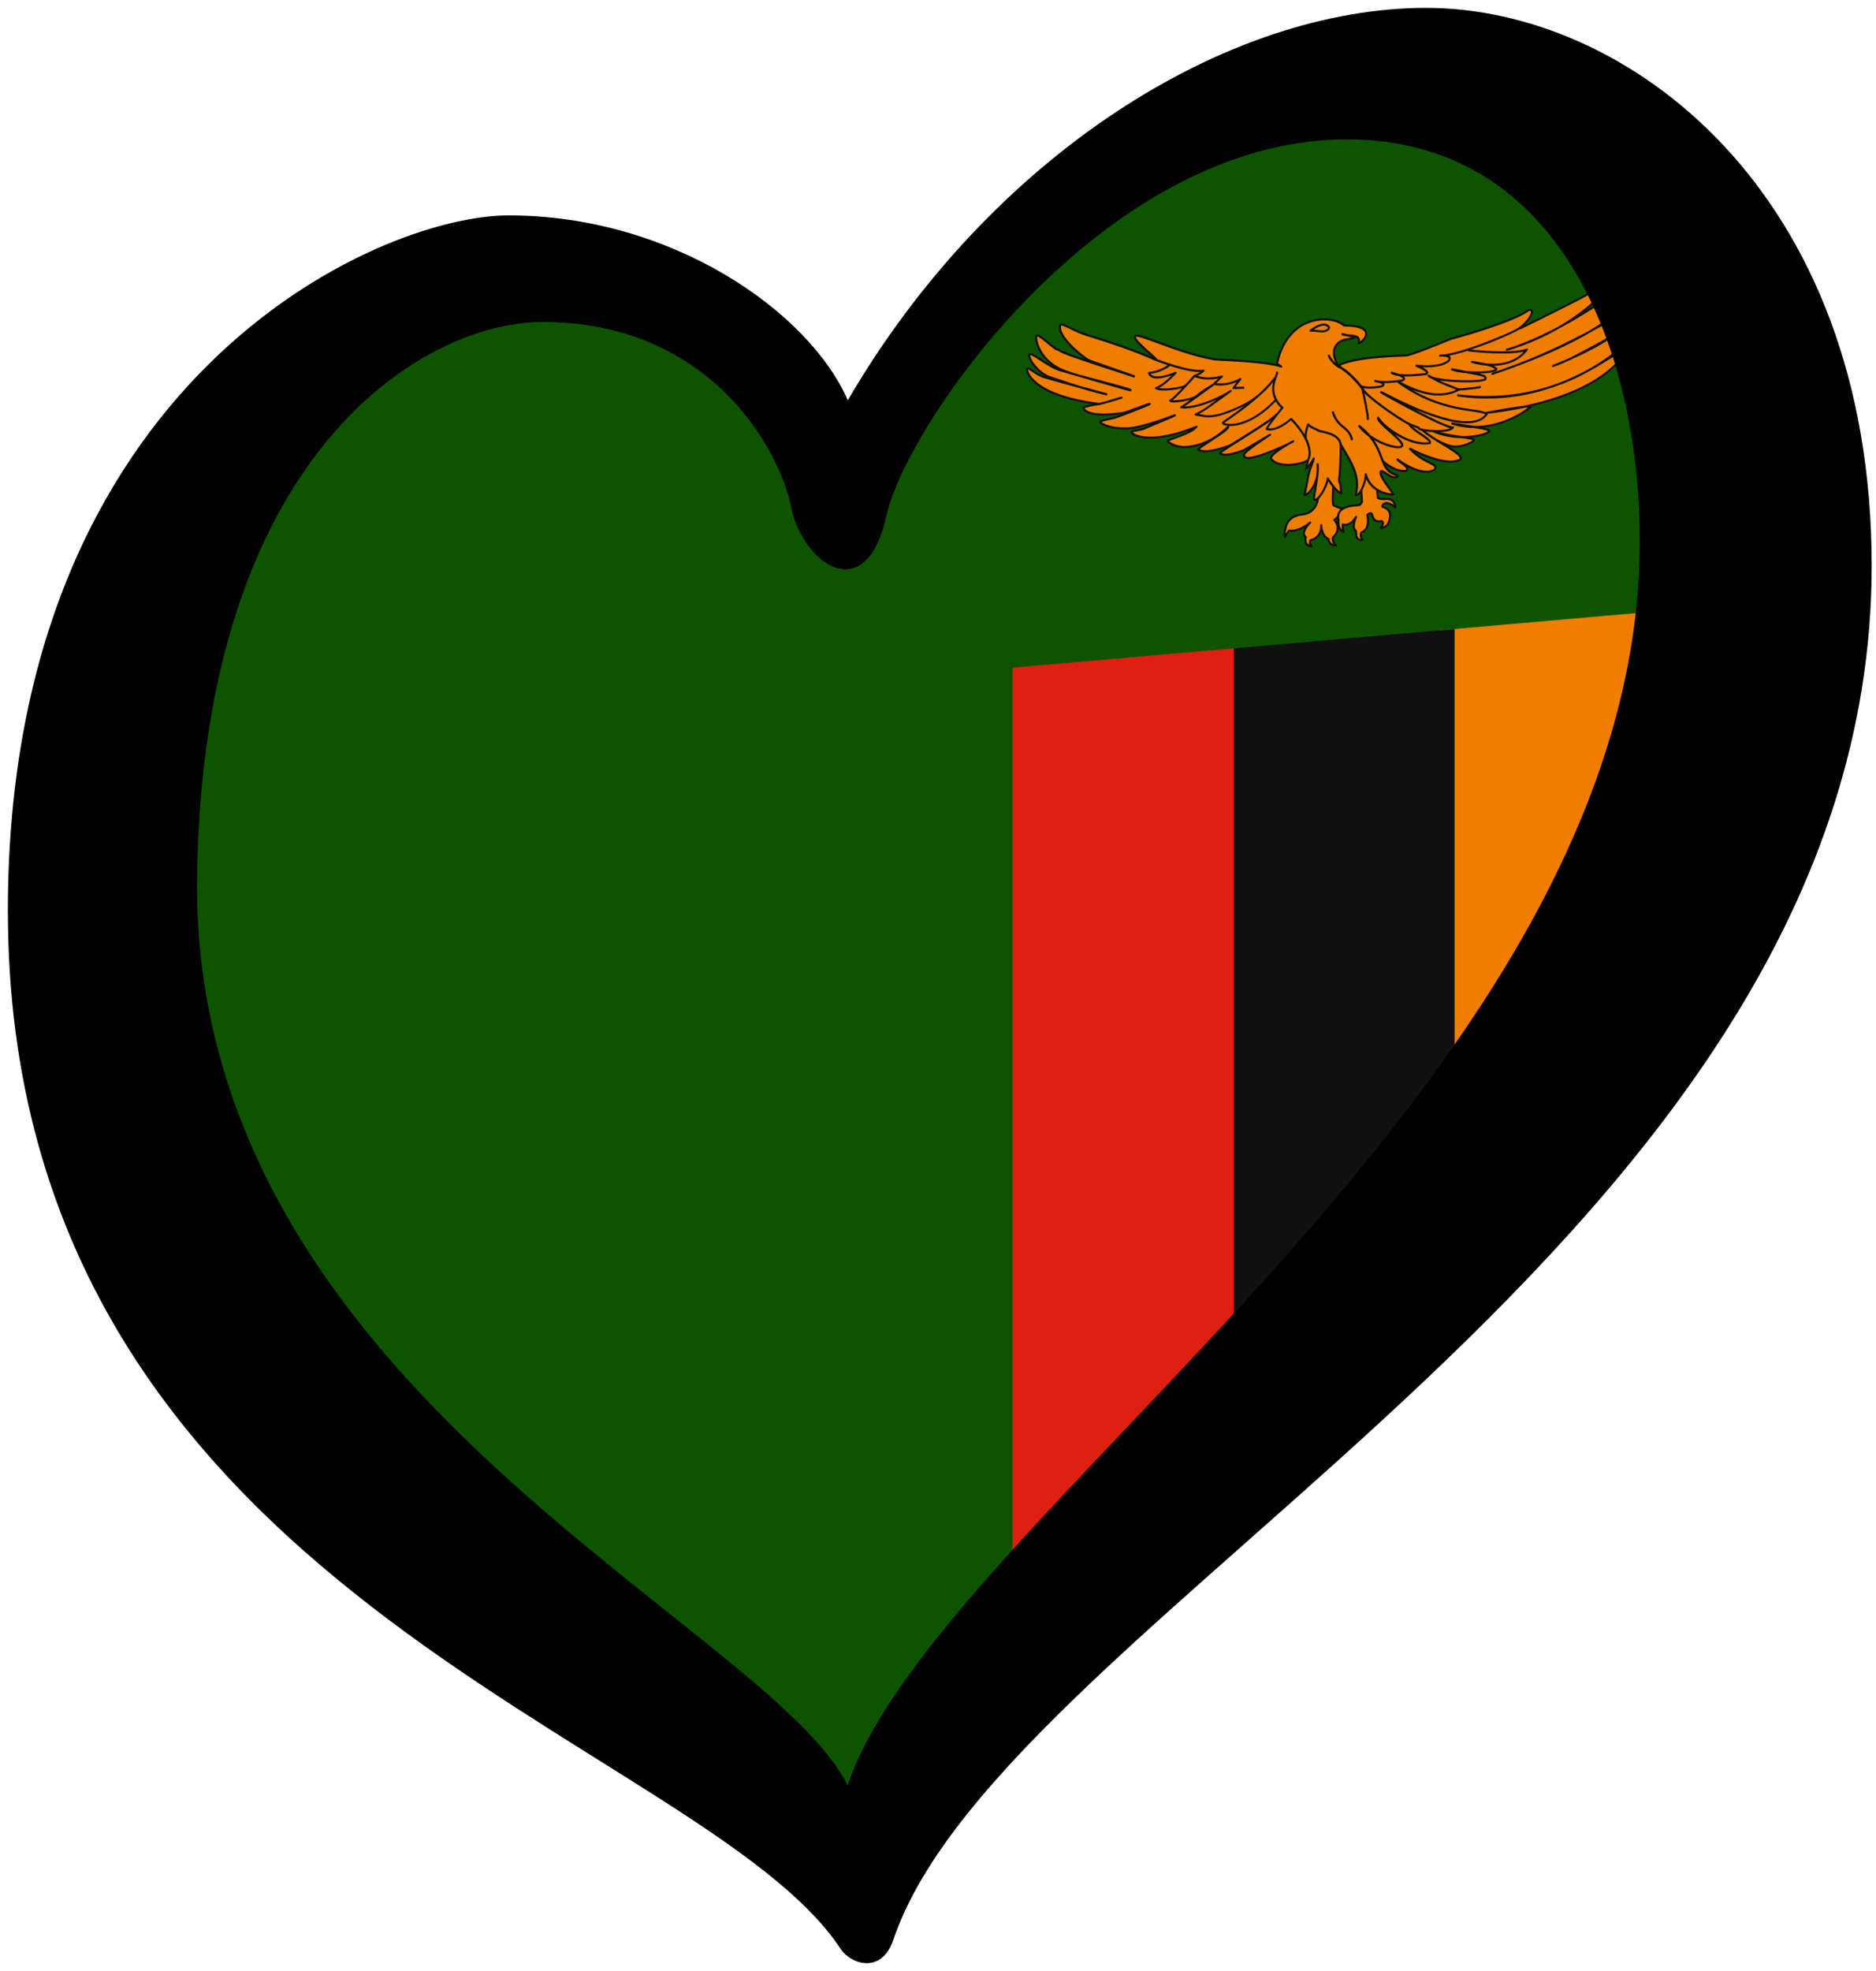
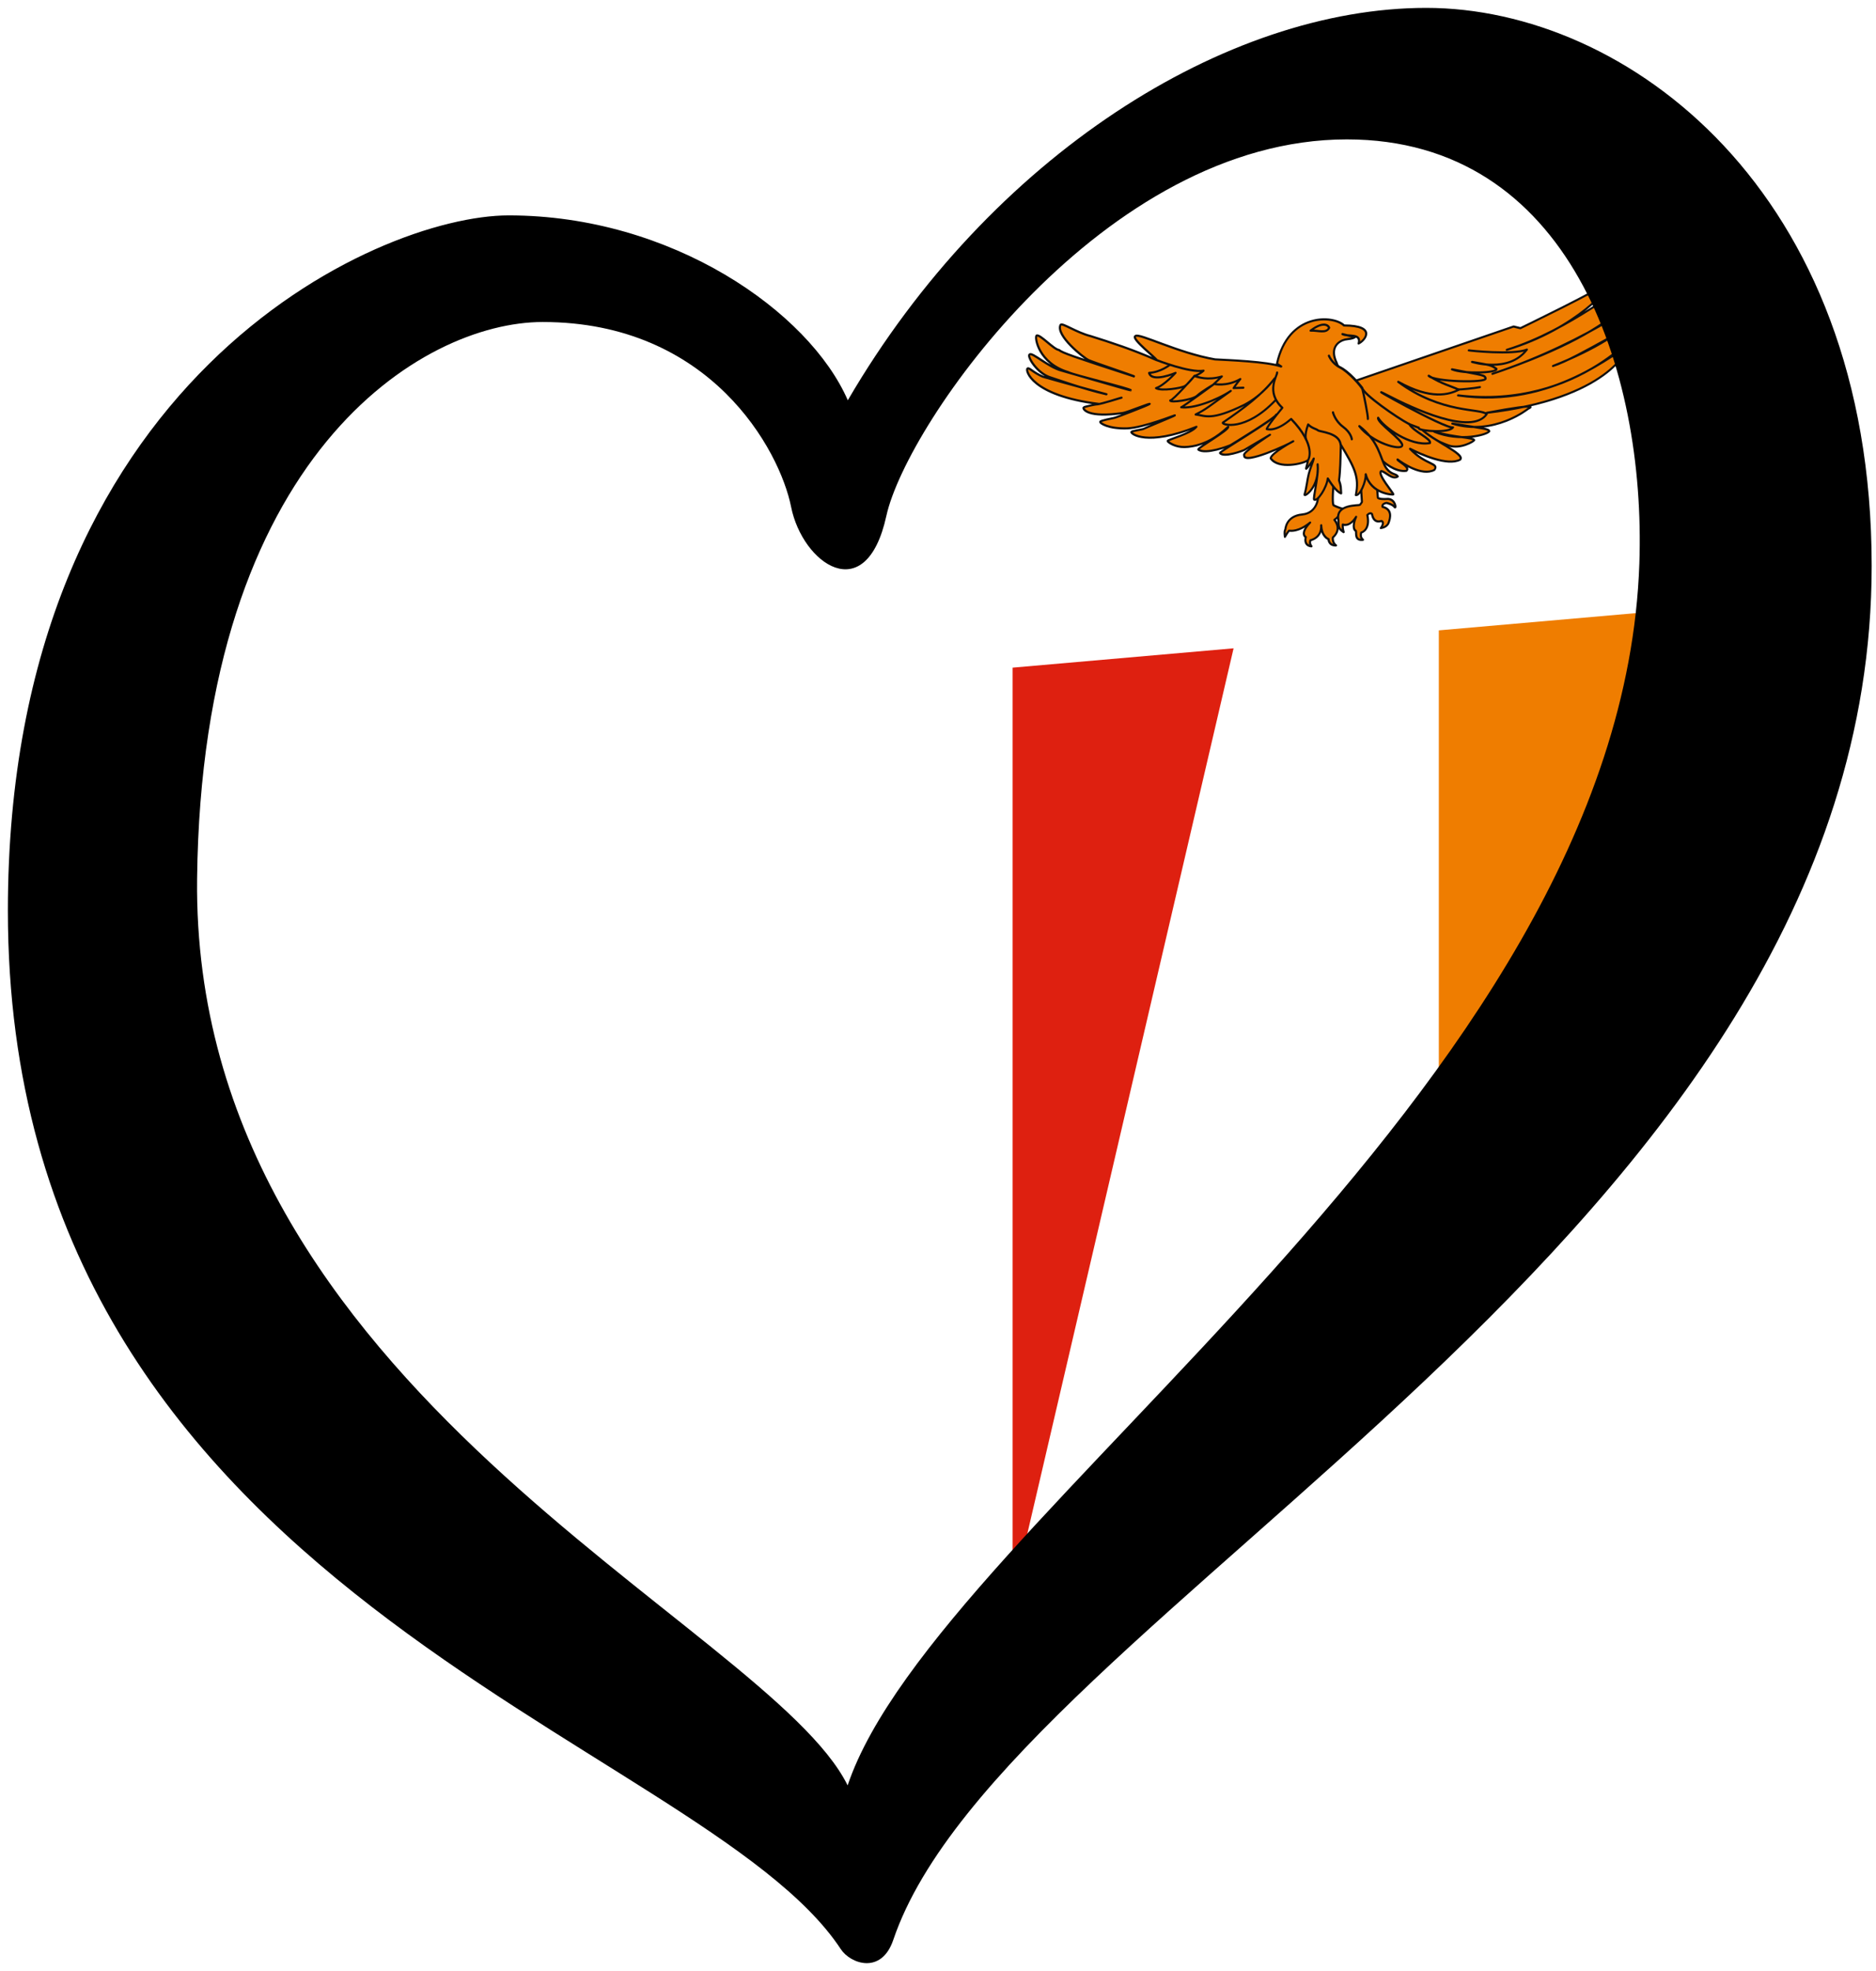
<svg xmlns="http://www.w3.org/2000/svg" xmlns:ns1="http://www.inkscape.org/namespaces/inkscape" xmlns:ns2="http://sodipodi.sourceforge.net/DTD/sodipodi-0.dtd" width="238" height="250" xml:space="preserve" id="svg2" version="1.1" ns1:version="1.0.1 (3bc2e813f5, 2020-09-07)" ns2:docname="EuroZambia.svg">
  <defs id="defs4">
    <g id="petal">
-       <line x1="0" y1="0" x2="25" y2="0" stroke="gold" stroke-width="2" id="line7" />
      <circle cx="25" cy="0" r="5" fill="gold" id="circle9" />
    </g>
    <pattern y="0" x="0" height="6" width="6" patternUnits="userSpaceOnUse" id="EMFhbasepattern" />
  </defs>
-   <path style="fill:#0e5400;fill-opacity:1;fill-rule:evenodd;stroke:none;stroke-width:1px;stroke-linecap:butt;stroke-linejoin:miter;stroke-opacity:1" d="m 22.299,69.367 -9.434,77.157 96.486,91.046 57.034,-70.6 57.892,-82.682 -21.441,-62.448 -45.027,-10.212 -38.594,26.962 -12.007,22.492 -21.441,-23.854 -36.879,1.082 z" id="path4174" ns1:path-effect="#path-effect4176" ns1:original-d="m 22.298979,69.367478 -9.434183,77.156512 96.485964,91.04632 57.03393,-70.60028 57.89158,-82.682459 -21.44133,-62.448105 -45.02678,-10.211942 -38.59439,26.96203 -12.00714,22.491815 -21.441326,-23.85372 -36.879081,1.08237 z" ns1:connector-curvature="0" />
  <path id="rect6" style="fill:#ef7d00;stroke-width:0.998" d="m 212.574,77.325 -30.037,2.628 v 63.085 l 30.037,-10.628 z" ns2:nodetypes="ccccc" />
-   <path id="rect8" style="fill:#111111;fill-opacity:1;stroke-width:0.998" d="M 184.537,79.778 154.5,82.405 v 91.043 l 30.037,-10.628 z" ns2:nodetypes="ccccc" />
-   <path id="rect10" style="fill:#de2010;stroke-width:0.998" d="m 156.5,82.23 -28.037,2.453 V 202.553 L 156.5,190.1 Z" ns2:nodetypes="ccccc" />
+   <path id="rect10" style="fill:#de2010;stroke-width:0.998" d="m 156.5,82.23 -28.037,2.453 V 202.553 Z" ns2:nodetypes="ccccc" />
  <g style="fill:#ef7d00;stroke:#000000;stroke-width:2.25;stroke-linecap:round;stroke-linejoin:round" id="g12" transform="matrix(0.12,-0.011,0,0.12,-37.084,42.508)">
    <path ns1:connector-curvature="0" d="m 1916.425,168.334 c 0,0 86.002,-33.706 94.335,-40.656 3.79,4.17 -34.476,46.563 -108.732,62.2 67.436,-14.595 125.023,-60.463 136.768,-59.073 3.41,0.695 2.65,44.826 -151.923,83.049 106.837,-25.714 168.97,-72.972 168.212,-67.76 0.758,1.042 -10.607,37.181 -104.185,65.327 26.142,-5.561 96.987,-45.173 96.23,-37.528 2.273,3.127 -68.573,86.524 -196.627,59.421 102.292,24.324 168.59,-34.402 178.062,-33.359 1.895,0.347 -18.944,51.428 -147.753,54.555 61.755,-5.907 43.947,-0.348 43.947,-0.348 0,0 -36.371,26.061 -80.318,8.341 34.476,8.688 38.264,9.034 39.022,11.813 -2.273,3.474 -30.687,8.688 -57.964,-4.865 21.972,8.339 41.674,9.731 42.052,12.858 -0.378,1.041 -14.395,8.339 -26.897,3.128 -12.502,-5.214 -127.676,-70.193 -127.676,-70.193 L 1909.227,165.902 Z" id="path14" style="stroke:#111111;stroke-opacity:1" />
    <path ns1:connector-curvature="0" d="m 1685.713,344.105 c -17.257,0 -17.733,14.085 -17.733,14.085 0,0 -1.424,1.017 -0.474,7.844 2.849,-4.649 4.275,-6.101 4.275,-6.101 1.9,0.291 9.816,2.469 22.324,-6.534 -11.401,10.89 -4.591,14.957 -4.591,14.957 0,0 -2.692,8.568 6.015,10.311 -2.69,-3.486 -1.107,-6.536 -1.107,-6.536 0,0 12.19,-1.161 11.399,-14.811 0.476,12.342 7.758,15.391 7.758,15.391 0,0 0,6.825 7.915,7.407 -4.273,-3.486 -3.325,-8.859 -3.325,-8.859 0,0 10.292,-6.825 1.583,-18.443 5.225,-2.76 9.5,-10.455 9.5,-10.455 0,0 -7.124,-2.76 -10.449,-5.082 -1.585,-3.051 -0.159,-19.751 -0.159,-19.751 l -4.275,-21.638 -12.192,33.692 c 0.474,-4.793 0.792,14.522 -16.465,14.522 z" id="path16" style="stroke:#111111;stroke-opacity:1" />
    <path ns1:connector-curvature="0" d="m 1770.944,295.514 c 0.378,0.348 12.882,13.207 25.004,12.51 4.545,-3.474 -9.472,-11.119 -9.472,-12.857 4.925,4.171 25.762,20.501 39.023,14.594 5.303,-6.95 -9.472,-5.907 -25.764,-24.672 11.365,6.95 39.781,22.239 53.041,16.332 5.684,-5.56 -29.551,-22.936 -41.296,-36.487 l -30.307,-14.246 -41.296,30.927 z" id="path18" style="stroke:#111111;stroke-opacity:1" />
-     <path ns1:connector-curvature="0" d="m 1724.345,189.879 c 0,0 14.017,-7.645 70.088,-3.822 6.062,0.695 38.264,-10.077 48.494,-13.204 16.29,-2.78 68.193,-13.205 82.212,-22.934 9.85,-1.042 -2.654,16.68 -15.154,20.849 -13.262,5.56 -61.376,20.849 -78.425,18.764 20.459,0.348 9.094,15.637 -25.004,8.34 16.292,8.34 10.229,9.73 10.229,9.73 0,0 -28.792,1.39 -36.369,-4.517 19.322,6.602 11.365,9.035 11.365,9.035 0,0 -19.7,1.737 -28.794,-2.085 14.017,3.822 6.82,6.255 6.82,6.255 0,0 -11.365,1.737 -20.837,-1.39 -9.47,-3.127 -23.867,-25.019 -24.625,-25.019 z" id="path20" style="stroke:#111111;stroke-opacity:1" />
    <path ns1:connector-curvature="0" d="m 1746.827,302.716 2.059,33.982 c 0,0 -1.109,1.743 -2.059,2.76 -0.95,1.015 -26.283,-3.632 -22.8,14.085 0,7.262 0.159,9.149 5.543,13.215 -1.426,-4.793 -0.95,-8.132 -0.95,-8.132 0,0 7.124,3.921 14.091,-6.825 -4.749,10.601 -1.426,14.376 -0.317,14.667 1.109,1.889 -1.899,10.455 7.6,10.31 -3.64,-3.195 -1.899,-7.842 -1.899,-7.842 0,0 9.975,-1.45 6.491,-18.006 3.642,-3.341 5.067,-0.146 5.067,-0.146 0,0 1.107,9.875 9.816,7.842 3.96,2.032 -0.633,7.405 -0.633,7.405 0,0 6.332,0.146 8.233,-4.793 1.901,-4.936 4.116,-13.796 -6.334,-17.426 -1.266,-3.484 4.118,-3.776 4.118,-3.776 0,0 6.65,2.032 8.548,5.082 1.901,3.05 1.268,-7.986 -6.965,-9.149 -10.133,-0.291 -10.766,-2.178 -10.766,-2.613 0,-0.437 -1.742,-24.687 -2.533,-31.658 z" id="path22" style="stroke:#111111;stroke-opacity:1" />
    <path ns1:connector-curvature="0" d="m 1782.069,331.675 c 0.125,-1.558 -17.285,-23.059 -12.869,-25.838 4.415,0.833 11.656,10.613 17.521,7.438 -1.778,-3.812 -7.018,-1.665 -12.969,-11.424 -5.949,-11.032 -6.818,-27.593 -27.655,-45.658 13.49,19.117 44.092,30.322 45.388,24.748 1.296,-5.574 -26.946,-26.652 -25.499,-31.733 5.616,10.433 33.974,33.678 54.867,31.753 1.432,-4.476 -17.11,-13.508 -21.882,-21.943 -13.347,-8.223 -49.064,-36.462 -49.78,-43.011 -12.997,-17.387 -21.111,-22.646 -24.889,-24.649 -1.46,-1.578 -1.827,-3.086 -2.112,-4.045 -8.068,-17.446 2.618,-23.111 8.873,-23.949 5.148,-0.525 6.642,0.182 10.347,-1.463 -4.387,-1.574 -8.771,-3.046 -13.156,-4.62 5.718,3.847 20.325,0.46 17.159,11.541 6.404,-2.235 20.03,-17.104 -15.444,-20.46 -11.544,-12.147 -59.008,-19.128 -70.889,33.888 0.948,0.743 1.445,1.354 4.464,3.422 -14.988,-6.663 -55.421,-11.802 -69.992,-13.961 -39.364,-10.417 -80.244,-35.52 -84.174,-32.433 -5.256,2.14 23.783,26.919 22.274,27.468 -25.18,-13.466 -48.182,-23.006 -69.585,-31.687 -15.057,-5.162 -30.139,-17.182 -31.802,-14.896 -5.542,10.529 24.141,36.996 29.662,40.109 5.523,2.978 48.947,21.453 48.307,21.684 -65.405,-27.229 -76.371,-32.165 -79.653,-35.304 -5.765,-1.191 -19.807,-18.581 -23.721,-17.463 -2.143,1.931 2.155,29.409 33.365,41.743 5.087,3.401 66.9,23.739 66.295,25.334 -0.151,0.398 -70.798,-26.744 -73.542,-27.714 -13.621,-4.899 -30.334,-22.071 -33.459,-20.14 -2.982,1.752 7.705,20.338 21.468,26.168 7.214,2.92 34.887,15.491 59.819,23.492 1.591,0.528 -44.815,-16.141 -67.126,-24.692 -10.116,-5.15 -14.88,-11.569 -16.421,-10.188 -2.279,1.381 3.682,28.837 75.38,44.33 1.889,0.737 25.238,-5.073 24.084,-4.303 -0.289,0.193 -23.186,4.765 -25.415,4.608 -1.984,-0.278 -14.528,1.362 -14.755,1.958 -0.758,1.857 4.545,11.688 41.564,9.638 4.733,-0.261 30.415,-8.578 28.258,-6.789 -1.079,0.895 -34.973,10.997 -37.554,11.196 -2.242,0.291 -14.149,1.433 -14.589,2.594 -0.538,1.584 8.813,8.581 28.694,9.702 17.602,0.858 51.049,-9.865 50.378,-9.17 -0.671,0.695 -32.244,10.618 -33.07,11.223 -1.142,0.593 -12.704,1.168 -13.11,1.982 -0.942,2.026 16.677,17.138 68.786,1.01 -5.235,6.485 -30.493,10.921 -30.457,12.089 -0.117,0.847 5.565,5.883 14.395,7.685 4.415,0.901 10.46,0.717 15.982,-0.083 9.918,-1.821 20.37,-5.42 33.651,-16.677 1.587,3.533 -33.175,19.668 -31.543,21.206 7.538,6.411 32.576,-0.826 34.216,-1.667 1.642,-0.842 48.216,-24.93 48.055,-27.718 0.724,3.573 -60.045,33.859 -59.39,35.101 3.901,5.709 24.66,-0.3 25.652,-0.825 0.99,-0.523 26.493,-13.16 27.192,-13.532 0.697,-0.373 -29.973,16.464 -27.241,19.027 -1.321,10.933 47.898,-7.546 51.756,-9.847 1.929,-1.151 -23.644,10.313 -23.712,15.759 8.235,12.77 34.603,8.719 38.67,5.91 2.035,-1.405 -2.393,9.486 -0.967,8.497 0.497,-0.204 5.735,-5.886 7.749,-9.998 -0.642,3.568 -3.533,9.188 -5.22,15.638 -1.689,6.449 -2.172,13.726 -4.49,21.458 -0.531,3.396 16.248,-6.64 13.811,-30.631 1.436,12.479 -5.299,35.813 -3.537,37.026 3.525,2.426 13.271,-11.621 14.255,-21.12 2.894,4.798 8.968,14.813 14.193,17.117 -0.569,-7.258 0.1,-6.926 -2.252,-14.059 1.356,-9.471 1.545,-22.579 1.874,-37.379 14.199,24.947 19.862,35.482 15.895,54.587 4.222,1.615 10.966,-13.335 10.422,-21.03 5.422,21.381 28.824,24.587 29.196,23.965 z" id="path24" style="stroke:#111111;stroke-opacity:1" />
    <path ns1:connector-curvature="0" d="m 1545.575,173.288 c 0,0 -9.664,6.697 -21.691,6.303 3.007,11.031 27.919,2.561 27.919,2.561 0,0 -12.027,12.213 -20.617,14.182 5.154,3.94 26.845,2.561 30.497,0.591 3.65,-1.97 10.094,-9.652 10.094,-9.652 0,0 -22.336,23.637 -25.557,23.44 -0.43,2.758 23.409,1.773 28.349,-2.364 4.938,-4.137 17.395,-10.243 17.395,-10.243 0,0 -32.644,20.879 -34.148,20.879 12.242,2.955 36.724,-3.546 52.402,-12.41 -23.195,14.182 -25.341,16.743 -37.153,21.47 10.524,2.167 15.891,8.667 51.543,-5.515 20.402,-8.864 31.998,-25.016 31.998,-25.016 -12.67,15.561 -32.644,28.76 -54.762,41.76 -1.29,2.363 23.621,12.014 55.406,-18.319" id="path26" style="stroke:#111111;stroke-opacity:1" />
    <path ns1:connector-curvature="0" d="m 1718.241,239.078 c 0,0 2.148,9.258 10.738,16.35 8.592,7.09 9.236,13.985 9.236,13.985" id="path28" style="stroke:#111111;stroke-opacity:1" />
    <path ns1:connector-curvature="0" d="m 1713.947,178.803 c 0,0 3.006,8.273 11.811,13.591 9.021,5.318 22.552,22.061 23.625,25.016 1.039,3.576 6.226,29.35 5.798,32.107" id="path30" style="stroke:#111111;stroke-opacity:1" />
    <path ns1:connector-curvature="0" d="m 1659.184,191.606 c 0.644,3.152 -12.672,19.107 5.582,37.82 -16.537,18.515 -16.535,20.88 -16.535,20.88 0,0 9.234,4.727 25.771,-8.274 27.273,30.729 18.185,44.792 18.185,44.792" id="path32" style="stroke:#111111;stroke-opacity:1" />
    <path ns1:connector-curvature="0" d="m 1690.014,265.131 c 0,0 -2.513,-3.301 1.967,-15.627 4.033,4.456 8.518,5.408 10.485,7.211 1.965,1.804 22.558,4.538 23.867,17.161" id="path34" style="stroke:#111111;stroke-opacity:1" />
    <path ns1:connector-curvature="0" d="m 1714.223,149.432 c 0,-0.927 -4.147,-9.088 -19.616,1.113 8.291,0.464 16.481,4.822 19.616,-1.113 z" id="path36" style="stroke:#111111;stroke-opacity:1" />
    <path ns1:connector-curvature="0" d="m 1861.869,186.751 c 0.757,0.347 46.221,9.382 61.376,4.865 -19.322,23.629 -57.966,7.645 -57.966,7.645 18.942,5.212 19.702,4.865 25.762,9.73 1.895,4.517 -34.854,2.432 -46.978,-3.822 33.719,9.73 34.477,9.035 35.614,12.857 1.517,5.212 -55.313,-1.39 -60.238,-8.34 15.155,10.772 23.489,12.857 31.824,17.722 -10.229,4.17 -29.172,8.339 -64.028,-14.247 45.841,38.223 87.137,35.791 93.579,42.74 -15.912,21.544 -77.667,-12.857 -106.081,-30.231 -28.414,-17.374 62.133,42.046 70.47,41.003 -4.169,5.907 -34.099,0.695 -35.993,-2.084" id="path38" style="stroke:#111111;stroke-opacity:1" />
    <path ns1:connector-curvature="0" d="m 1873.613,226.712 c -5.303,0.695 -21.215,0.695 -23.487,0.347" id="path40" style="stroke:#111111;stroke-opacity:1" />
    <path ns1:connector-curvature="0" d="m 1532.26,166.984 c 0,0 34.577,16.743 49.179,15.561 -3.865,3.349 -9.665,4.727 -9.665,4.727 3.652,1.379 13.745,6.303 28.994,3.152 -3.652,3.349 -8.376,7.091 -8.376,7.091 0,0 13.101,4.53 27.919,-2.561 -4.509,5.121 -7.088,8.864 -7.088,8.864 l 10.309,0.591" id="path42" style="stroke:#111111;stroke-opacity:1" />
  </g>
  <path ns1:connector-curvature="0" d="m 25.005,111.471 c 0.6,-53.792 28.594,-70.628 43.839,-70.628 21.29,0 30.083,16.253 31.52,23.449 1.436,7.19 9.494,12.941 12.083,1.147 2.591,-11.794 27.637,-47.758 58.42,-47.758 28.192,0 37.956,29.073 37.111,53.801 C 205.671,138.8 118.95,192.527 107.535,226.452 97.371,205.905 24.288,176.204 25.005,111.471 Z M 180.938,1 C 155.621,1 125.68,19.698 107.557,50.771 102.667,39.549 85.244,27.32 64.533,27.32 47.844,27.32 1,48.178 1,115.498 c 0,86.88 87.901,104.725 105.671,131.729 1.221,1.857 5.154,3.26 6.655,-1.177 C 127.505,204.205 237.451,156.925 237.451,71.771 237.45,24.015 206.254,1 180.938,1 Z" id="path29" />
</svg>